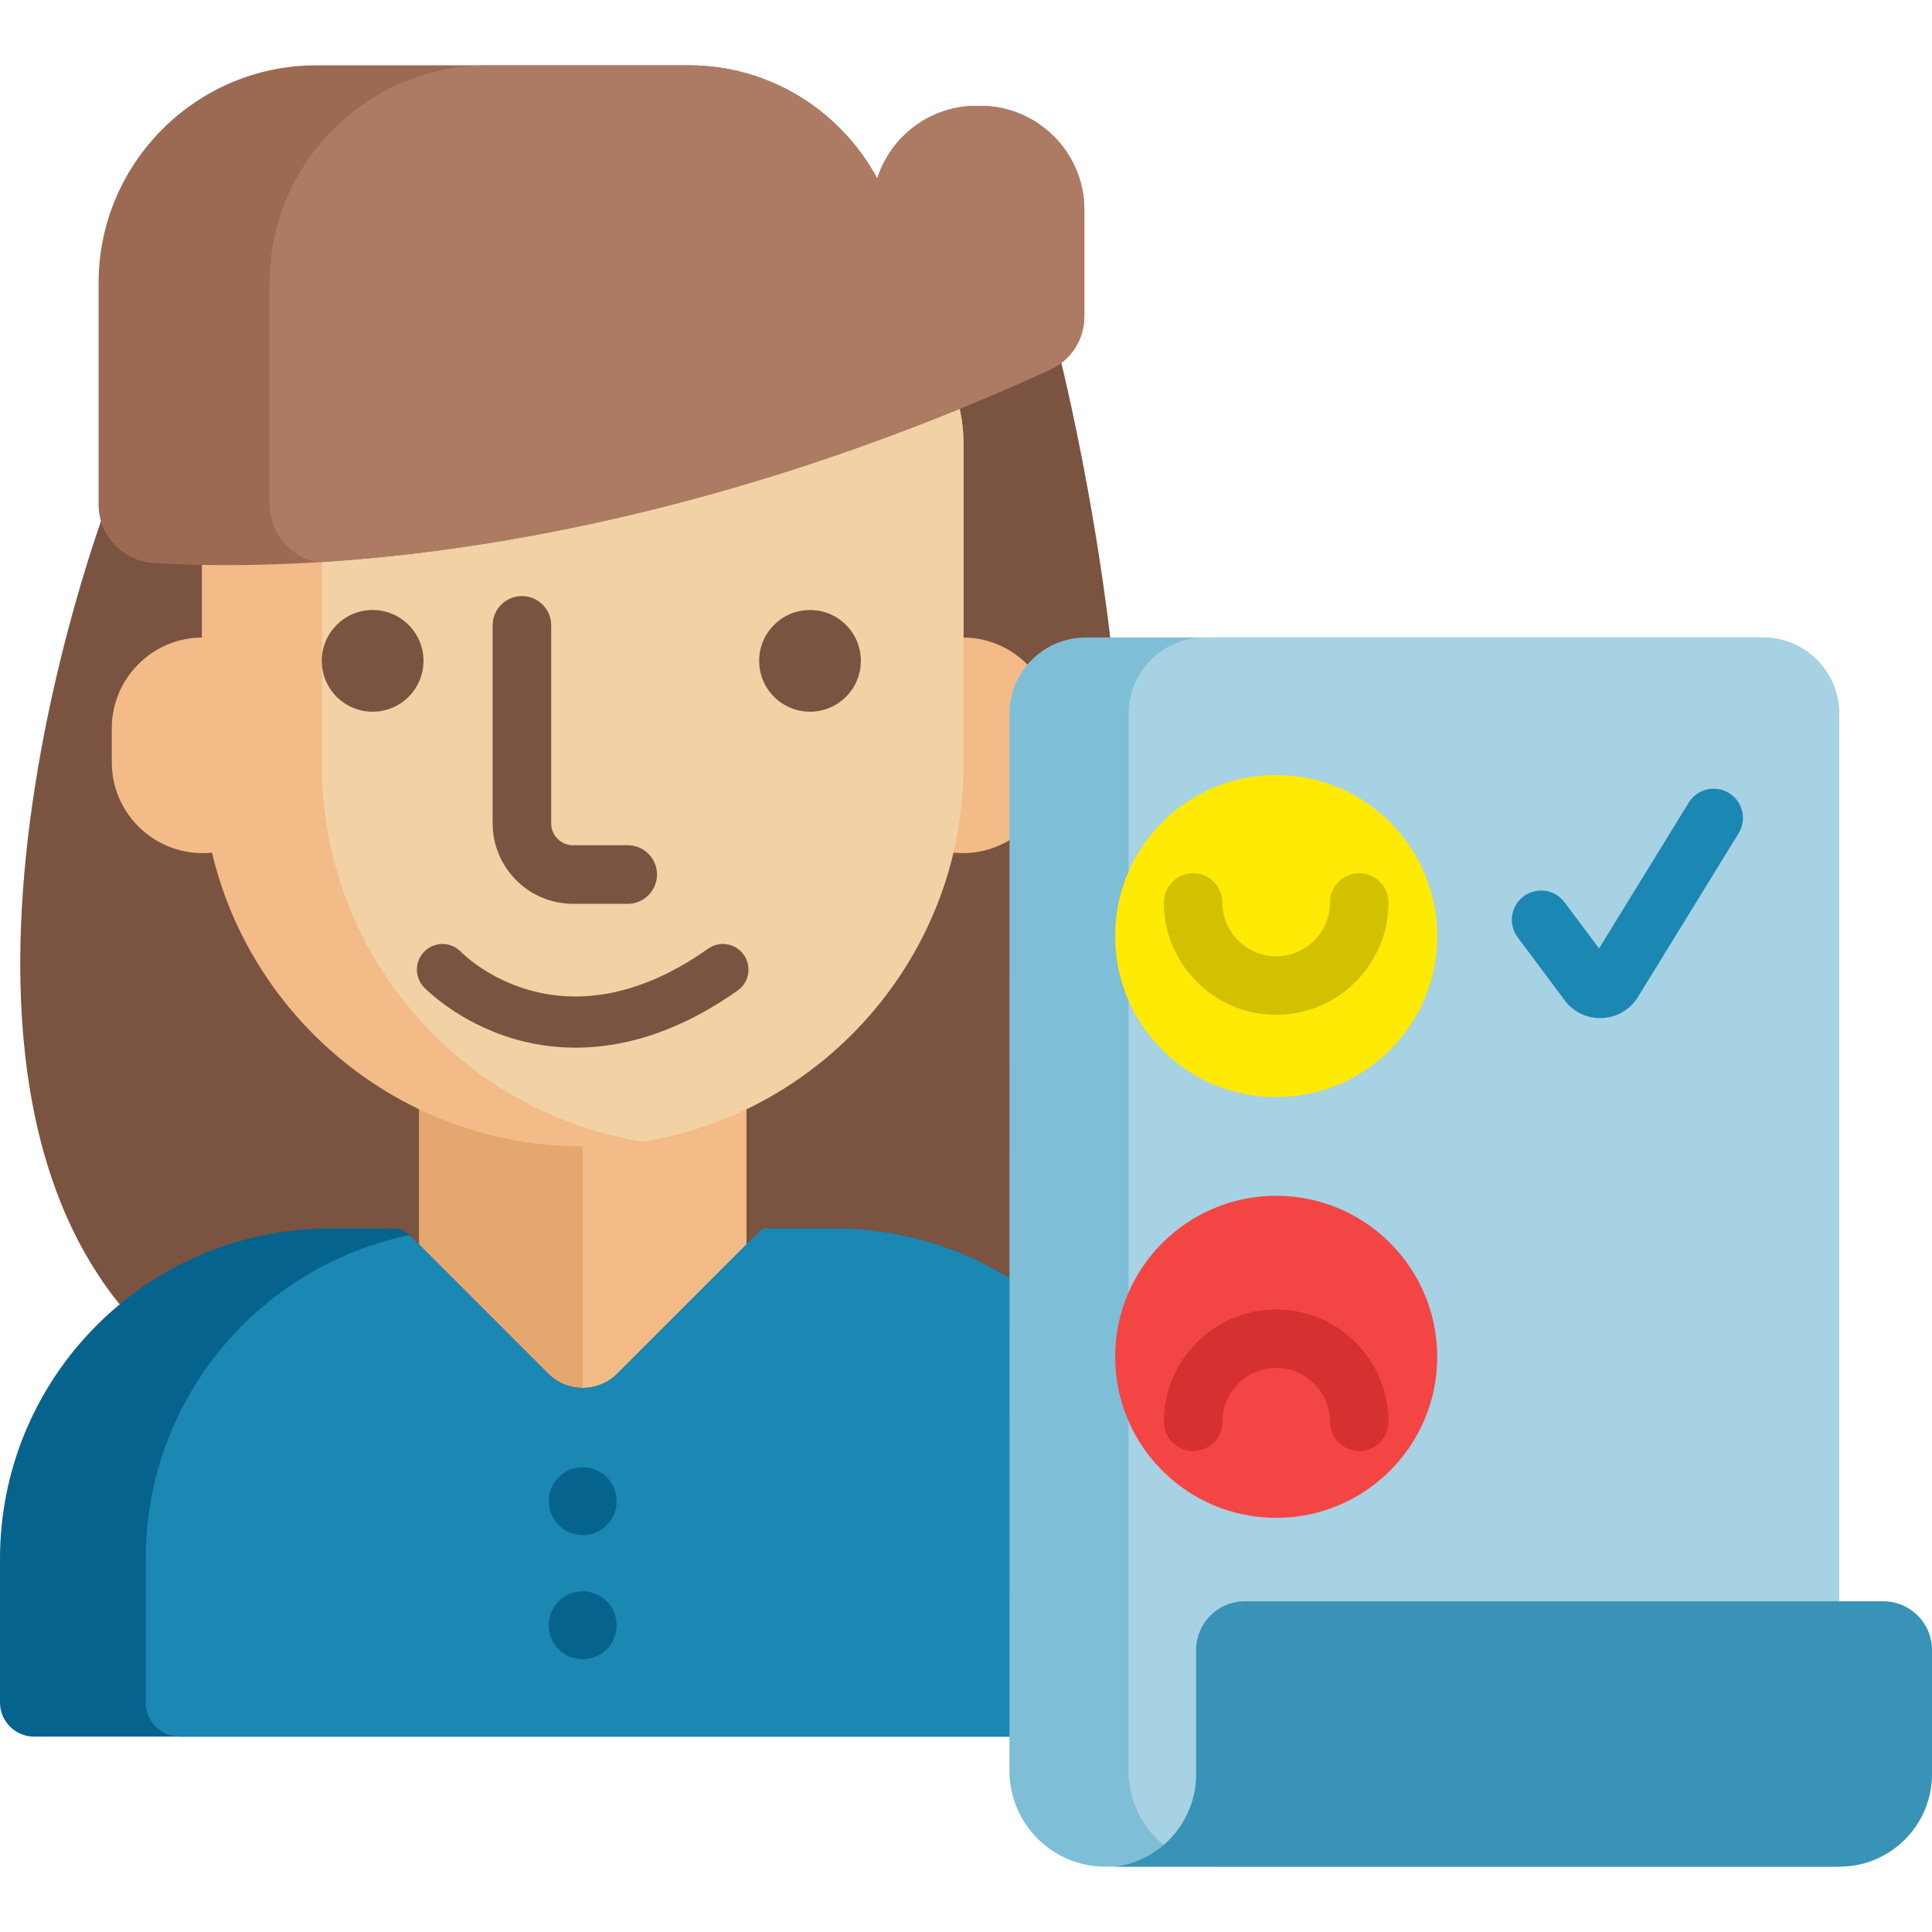
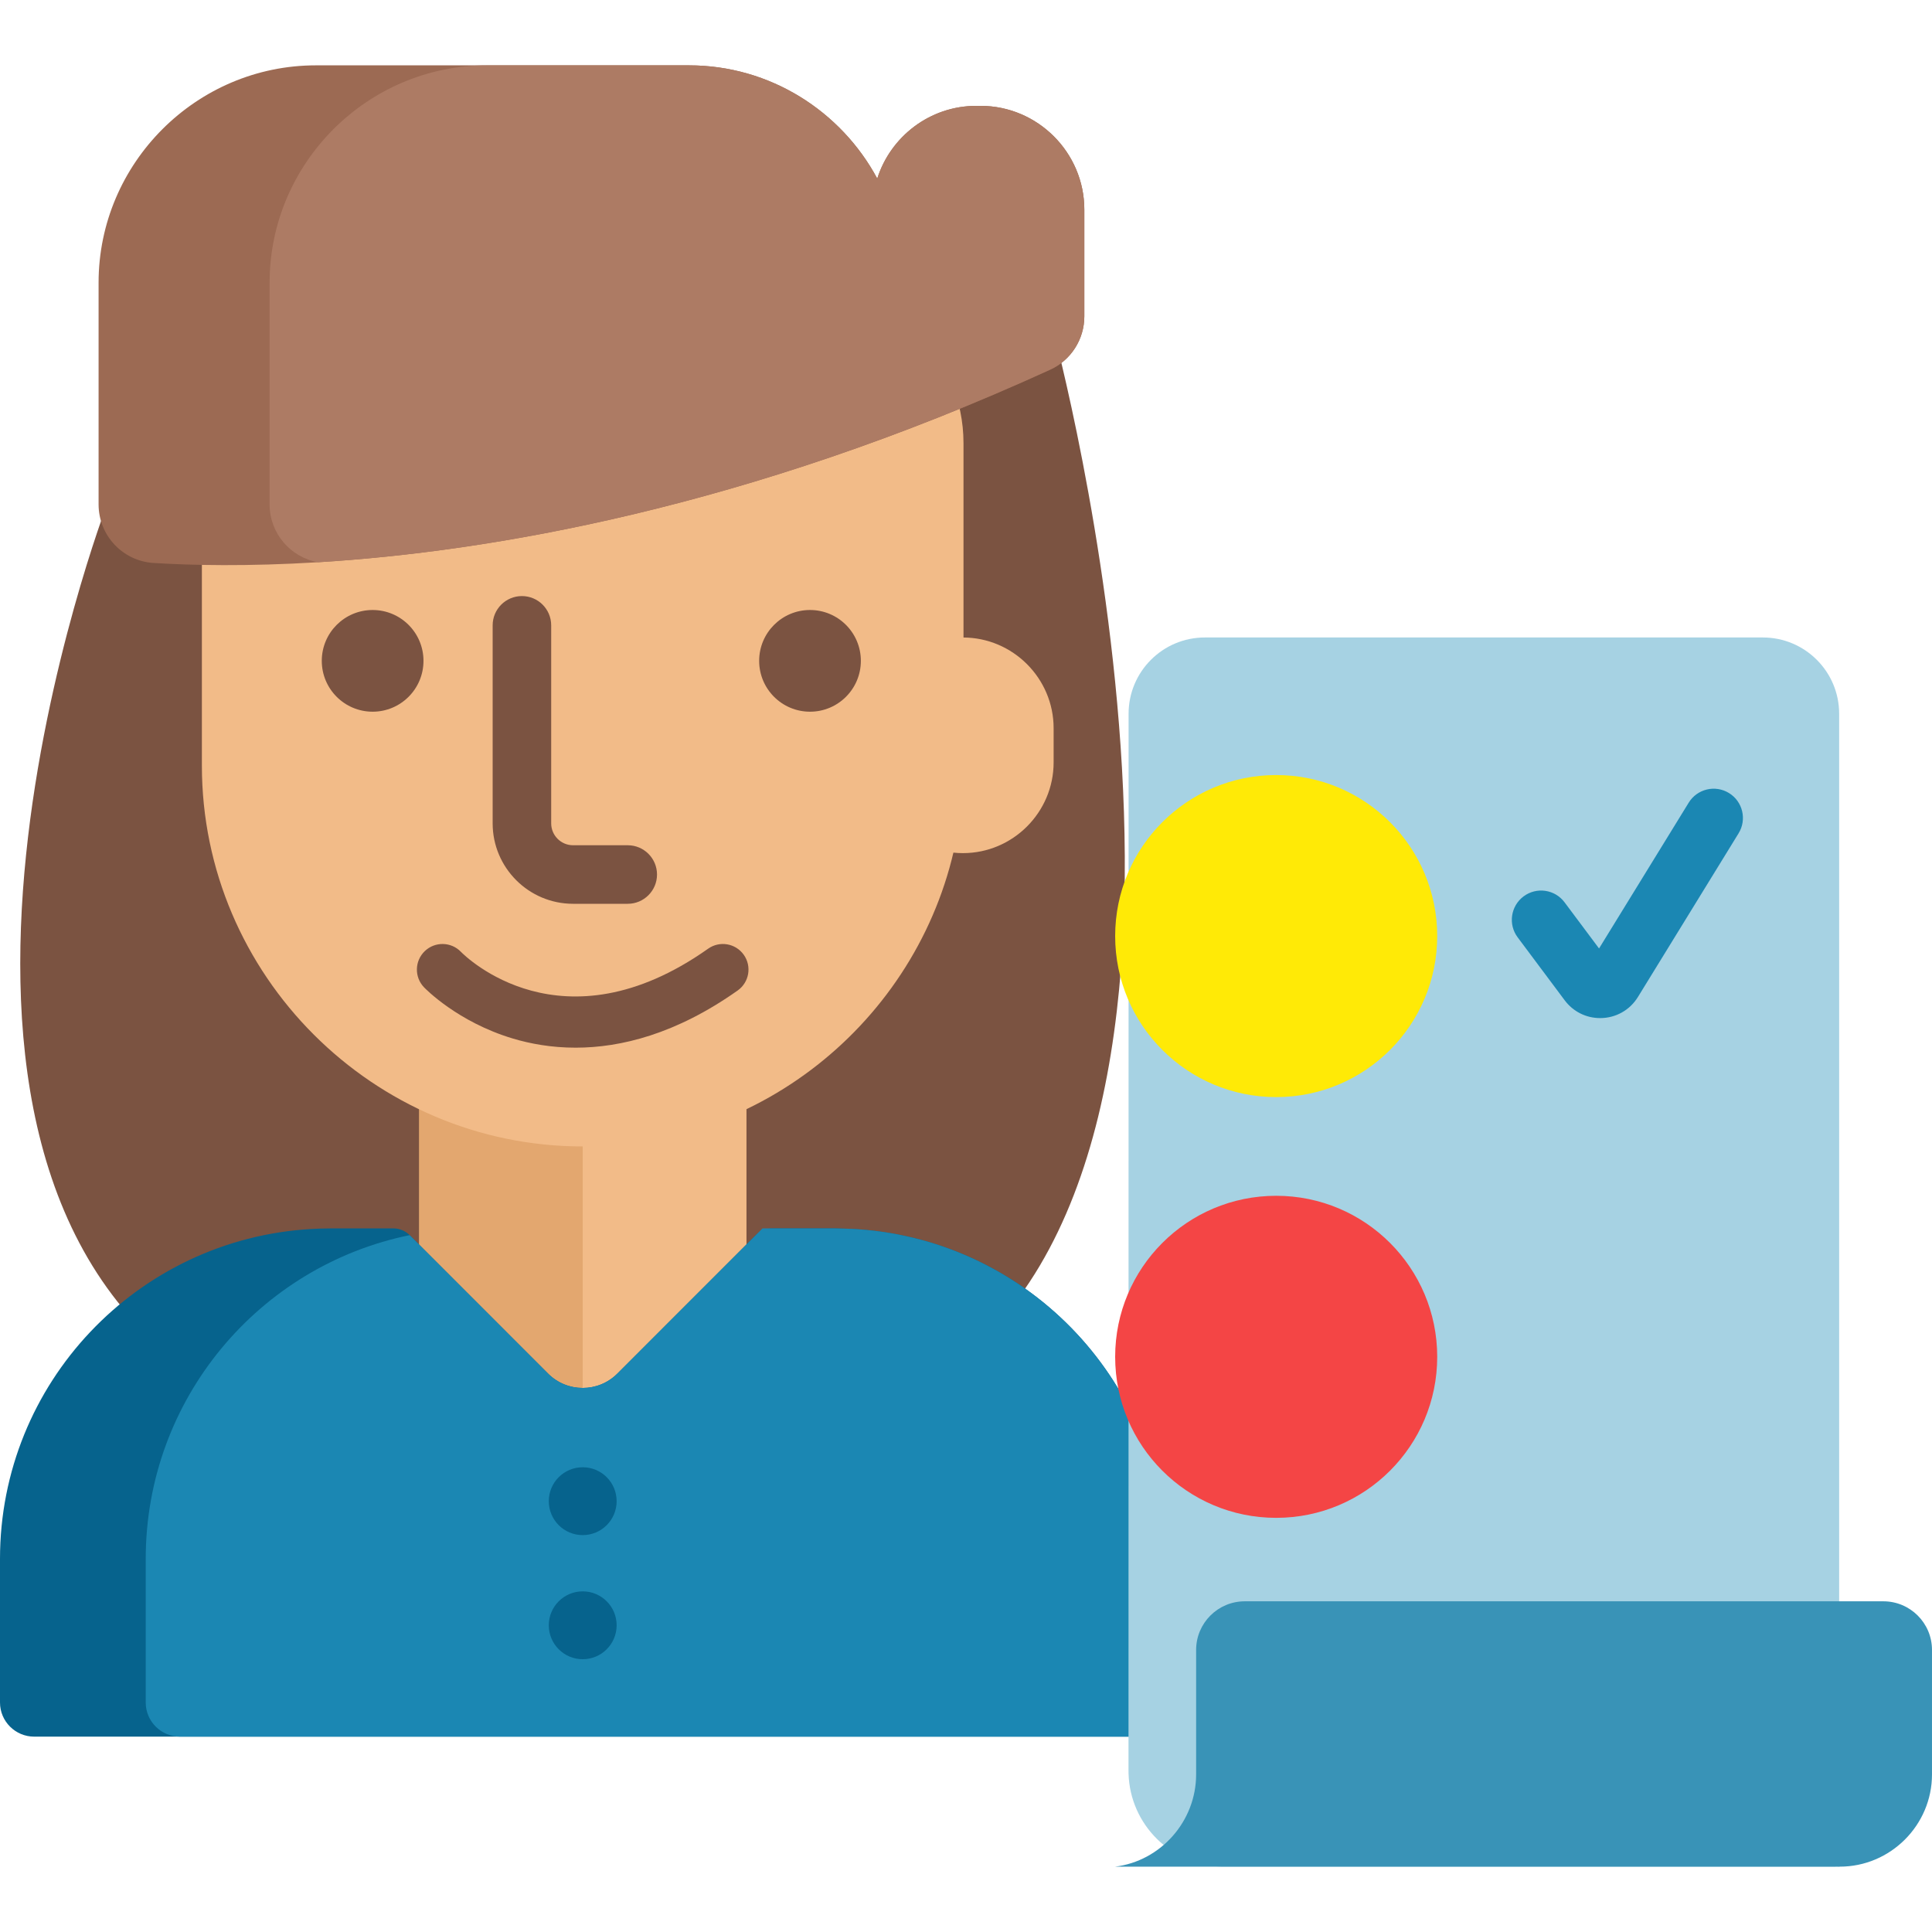
<svg xmlns="http://www.w3.org/2000/svg" version="1.1" id="Capa_1" x="0px" y="0px" viewBox="0 0 512 512" style="enable-background:new 0 0 512 512;" xml:space="preserve">
  <path style="fill:#7B5341;" d="M279.117,87.534L28.366,133.667c0,0-65.233,170.737,24.024,230.972c8.339,0,187.492,0,196.216,0  C337.861,304.403,279.117,87.534,279.117,87.534z" />
  <g>
-     <path style="fill:#F2BB88;" d="M53.655,226.087L53.655,226.087c-13.216,0-24.029-10.813-24.029-24.029v-9.084   c0-13.216,10.813-24.029,24.029-24.029l0,0c13.216,0,24.029,10.813,24.029,24.029v9.084   C77.684,215.273,66.871,226.087,53.655,226.087z" />
    <path style="fill:#F2BB88;" d="M255.192,226.087L255.192,226.087c-13.216,0-24.029-10.813-24.029-24.029v-9.084   c0-13.216,10.813-24.029,24.029-24.029l0,0c13.216,0,24.029,10.813,24.029,24.029v9.084   C279.221,215.273,268.409,226.087,255.192,226.087z" />
  </g>
  <rect x="111.038" y="283.036" style="fill:#E3A76F;" width="86.764" height="100.261" />
  <rect x="154.425" y="283.036" style="fill:#F2BB88;" width="43.377" height="100.261" />
  <path style="fill:#06638D;" d="M308.84,413.128v38.05c0,4.995-4.054,9.05-9.06,9.05H9.07c-5.006,0-9.07-4.054-9.07-9.05v-38.05  c0-46.635,36.437-84.747,82.389-87.426c1.593-0.103,3.186-0.145,4.789-0.155c0.134-0.01,0.279-0.01,0.414-0.01h16.655  c1.621,0,3.174,0.643,4.32,1.789l0,0l36.685,36.696c5.068,5.068,13.28,5.068,18.348,0l36.685-36.695  c1.146-1.146,2.699-1.79,4.32-1.79h16.655c0.134,0,0.414,0.01,0.414,0.01s3.93,0.072,5.864,0.228  C272.983,328.981,308.84,366.856,308.84,413.128z" />
  <path style="fill:#1B87B3;" d="M308.84,413.128v38.05c0,4.995-4.054,9.05-9.06,9.05H47.679c-5.006,0-9.06-4.054-9.06-9.05v-38.05  c0-42.332,30.025-77.652,69.947-85.802l36.685,36.696c5.068,5.068,13.28,5.068,18.348,0l38.474-38.485h19.186  c0.134,0,0.414,0.01,0.414,0.01s3.93,0.072,5.864,0.228C272.983,328.981,308.84,366.856,308.84,413.128z" />
  <path style="fill:#F2BB88;" d="M255.338,117.454v85.451c0,50.1-37.006,91.977-85.026,99.651c-5.182,0.827-10.487,1.262-15.886,1.262  c-55.509,0-100.923-45.414-100.923-100.913v-85.451c0-23.074,18.886-41.95,41.95-41.95h117.947  C236.463,75.505,255.338,94.38,255.338,117.454z" />
-   <path style="fill:#F2D1A5;" d="M255.338,117.454v85.451c0,50.1-37.006,91.977-85.026,99.651  c-48.021-7.674-85.026-49.551-85.026-99.651v-85.451c0-23.074,18.875-41.95,41.939-41.95h86.175  C236.463,75.505,255.338,94.38,255.338,117.454z" />
  <g>
    <circle style="fill:#7B5341;" cx="98.751" cy="175.132" r="13.476" />
    <circle style="fill:#7B5341;" cx="214.661" cy="175.132" r="13.476" />
    <path style="fill:#7B5341;" d="M166.359,239.514h-14.49c-11.751,0-21.312-9.561-21.312-21.312v-52.479   c0-4.284,3.473-7.757,7.757-7.757s7.757,3.473,7.757,7.757v52.479c0,3.197,2.601,5.798,5.798,5.798h14.49   c4.284,0,7.757,3.473,7.757,7.757C174.116,236.041,170.643,239.514,166.359,239.514z" />
  </g>
  <path style="fill:#9C6A53;" d="M287.359,55.554V83.83c0,6.071-3.516,11.615-9.05,14.138  c-80.703,36.871-148.923,48.259-193.975,51.03c-18.865,1.158-33.665,0.817-43.625,0.197c-8.202-0.507-14.583-7.312-14.583-15.524  V74.915c0-31.679,25.919-57.598,57.598-57.598h98.865c21.523,0,40.336,12.184,49.893,30.004  c3.527-11.139,13.973-19.268,26.239-19.268h1.138C274.989,28.053,287.359,40.422,287.359,55.554z" />
  <path style="fill:#AD7B64;" d="M287.359,55.554V83.83c0,6.071-3.516,11.615-9.05,14.138  c-80.703,36.871-148.923,48.259-193.975,51.03c-7.374-1.272-12.887-7.695-12.887-15.328V74.915  c0-31.679,25.919-57.598,57.598-57.598h53.544c21.523,0,40.336,12.184,49.893,30.004c3.527-11.139,13.973-19.268,26.239-19.268  h1.138C274.989,28.053,287.359,40.422,287.359,55.554z" />
  <g>
    <circle style="fill:#06638D;" cx="154.425" cy="397.829" r="8.991" />
    <circle style="fill:#06638D;" cx="154.425" cy="430.718" r="8.991" />
  </g>
-   <path style="fill:#7FBED7;" d="M487.395,189.159v305.52H292.261c-13.476-0.352-24.346-11.191-24.74-24.667v-0.734l0.01-280.119  c0-11.17,9.05-20.22,20.22-20.22h179.423C478.345,168.94,487.395,177.989,487.395,189.159z" />
  <path style="fill:#A6D2E3;" d="M487.395,189.159v305.52H323.816c-13.476-0.352-24.357-11.191-24.74-24.667  c0-0.248-0.01-0.486-0.01-0.734l0.021-280.119c0-11.17,9.05-20.22,20.22-20.22h147.868  C478.345,168.94,487.395,177.989,487.395,189.159z" />
  <path style="fill:#3993B7;" d="M499.108,424.363h-169.23c-7.12,0-12.892,5.772-12.892,12.892v32.979  c0,12.434-9.401,22.972-21.463,24.448l0,0h190.958v-0.02c0.246,0.006,0.492,0.02,0.738,0.02h0.332  c13.446,0,24.448-11.001,24.448-24.448v-32.979C512,430.136,506.228,424.363,499.108,424.363z" />
  <circle style="fill:#FFEA06;" cx="338.203" cy="248.068" r="42.674" />
-   <path style="fill:#D2C100;" d="M360.218,231.406c-4.285,0-7.757,3.472-7.757,7.757c0,7.86-6.395,14.254-14.254,14.254  s-14.255-6.395-14.255-14.254c0-4.285-3.472-7.757-7.757-7.757s-7.757,3.472-7.757,7.757c0,16.414,13.354,29.768,29.769,29.768  c16.414,0,29.768-13.354,29.768-29.768C367.975,234.879,364.503,231.406,360.218,231.406z" />
  <circle style="fill:#F44545;" cx="338.203" cy="359.571" r="42.674" />
-   <path style="fill:#D63030;" d="M338.207,347.014c-16.415,0-29.769,13.354-29.769,29.768c0,4.285,3.472,7.757,7.757,7.757  s7.757-3.472,7.757-7.757c0-7.86,6.396-14.254,14.255-14.254s14.254,6.395,14.254,14.254c0,4.285,3.472,7.757,7.757,7.757  s7.757-3.472,7.757-7.757C367.975,360.369,354.621,347.014,338.207,347.014z" />
  <path style="fill:#1B87B3;" d="M424.063,269.805c-3.737,0-7.164-1.717-9.402-4.712l-12.467-16.689  c-2.564-3.432-1.86-8.293,1.573-10.857c3.431-2.563,8.293-1.861,10.857,1.573l9.14,12.234l23.766-38.645  c2.245-3.65,7.023-4.787,10.67-2.544c3.649,2.244,4.789,7.022,2.544,10.67l-26.678,43.379  C431.912,267.717,428.172,269.805,424.063,269.805z" />
  <path style="fill:#7B5341;" d="M152.544,277.645c-6.416,0-12.038-1.04-16.701-2.442c-14.582-4.383-23.123-13.192-23.48-13.564  c-2.589-2.707-2.493-7,0.215-9.589c2.699-2.582,6.977-2.494,9.569,0.193c1.136,1.16,26.782,26.561,65.512-0.829  c3.059-2.163,7.29-1.438,9.453,1.622c2.163,3.058,1.437,7.29-1.622,9.453C179.146,274.047,164.475,277.645,152.544,277.645z" />
  <g>
</g>
  <g>
</g>
  <g>
</g>
  <g>
</g>
  <g>
</g>
  <g>
</g>
  <g>
</g>
  <g>
</g>
  <g>
</g>
  <g>
</g>
  <g>
</g>
  <g>
</g>
  <g>
</g>
  <g>
</g>
  <g>
</g>
</svg>